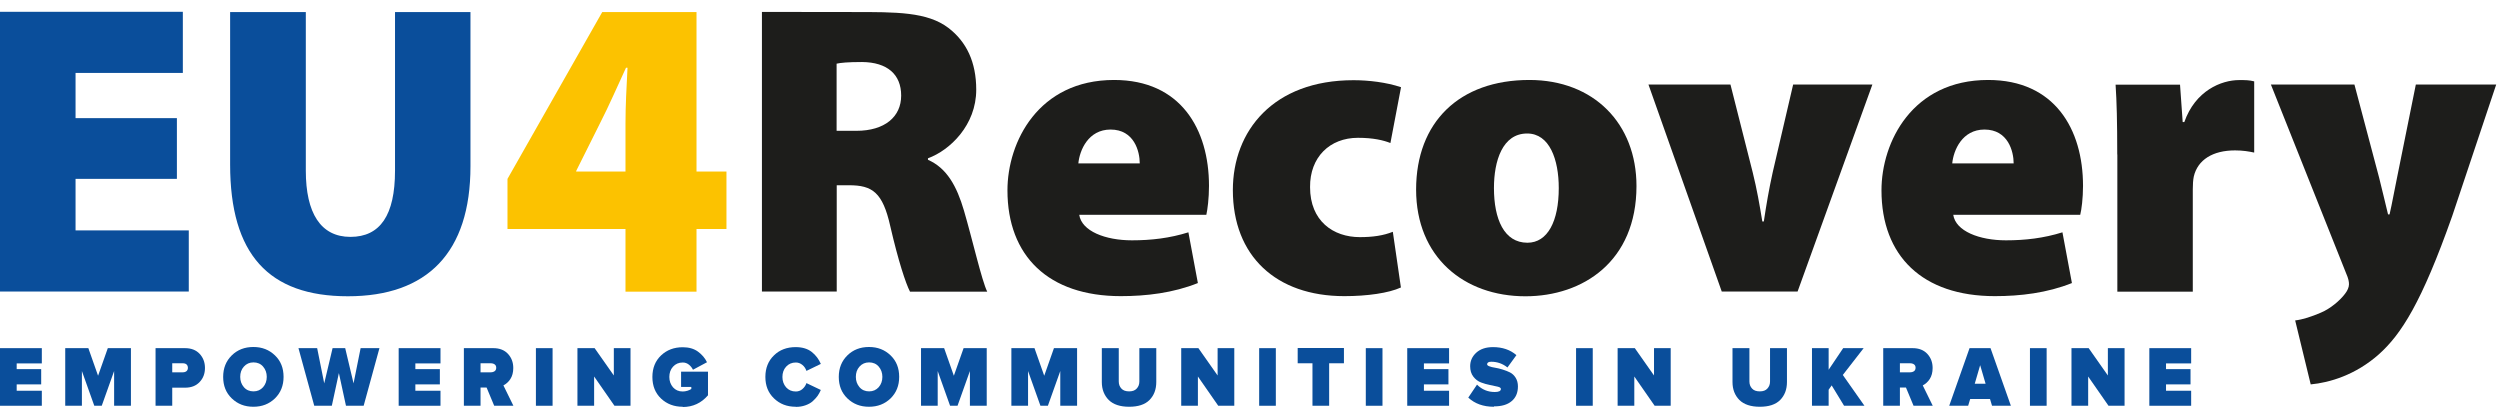
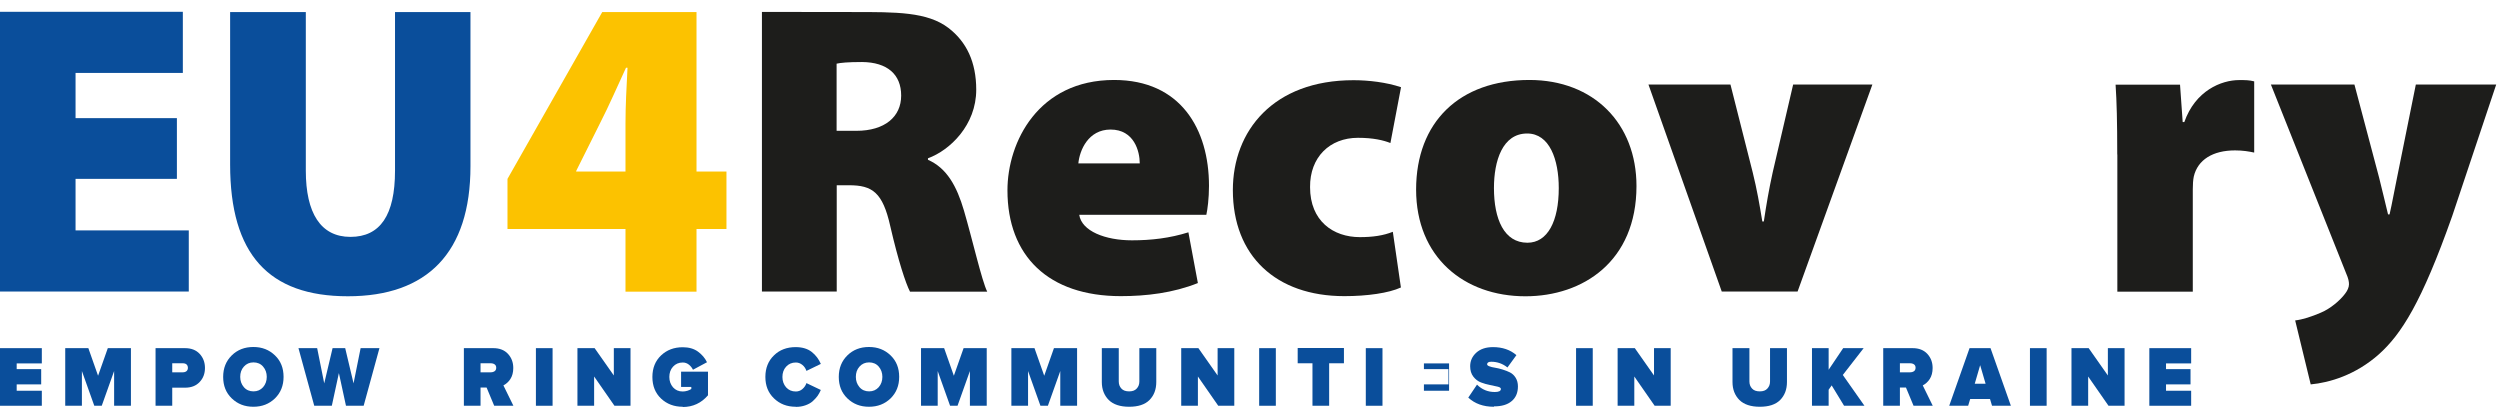
<svg xmlns="http://www.w3.org/2000/svg" width="162" height="27" viewBox="0 0 162 27" fill="none">
  <g clip-path="url(#clip0_3107_13682)">
    <path d="M2.71 26.293H0V22.56H2.71V23.549H1.081V23.919H2.669V24.908H1.081V25.32H2.71V26.309V26.293Z" fill="#0A4E9B" />
    <path d="M8.476 26.293H7.395V24.043L6.593 26.293H6.11L5.307 24.043V26.293H4.227V22.56H5.725L6.355 24.348L6.986 22.56H8.484V26.293H8.476Z" fill="#0A4E9B" />
    <path d="M11.161 26.293H10.08V22.56H11.988C12.389 22.56 12.709 22.683 12.938 22.93C13.167 23.178 13.282 23.483 13.282 23.845C13.282 24.208 13.167 24.513 12.938 24.752C12.709 24.999 12.397 25.122 11.988 25.122H11.161V26.301V26.293ZM11.849 24.125C11.947 24.125 12.021 24.101 12.086 24.051C12.143 24.002 12.176 23.927 12.176 23.837C12.176 23.746 12.143 23.664 12.086 23.614C12.029 23.565 11.947 23.54 11.849 23.54H11.161V24.125H11.849Z" fill="#0A4E9B" />
    <path d="M17.818 25.815C17.441 26.177 16.983 26.358 16.418 26.358C15.853 26.358 15.394 26.177 15.018 25.815C14.641 25.452 14.461 24.991 14.461 24.422C14.461 23.853 14.649 23.392 15.018 23.029C15.386 22.667 15.853 22.485 16.418 22.485C16.983 22.485 17.441 22.667 17.818 23.029C18.195 23.392 18.375 23.853 18.375 24.422C18.375 24.991 18.186 25.452 17.818 25.815ZM15.804 25.089C15.959 25.271 16.172 25.361 16.426 25.361C16.68 25.361 16.884 25.271 17.048 25.089C17.204 24.908 17.286 24.686 17.286 24.422C17.286 24.158 17.204 23.936 17.048 23.755C16.893 23.573 16.68 23.483 16.426 23.483C16.172 23.483 15.967 23.573 15.804 23.755C15.64 23.936 15.566 24.158 15.566 24.422C15.566 24.686 15.648 24.908 15.804 25.089Z" fill="#0A4E9B" />
    <path d="M23.557 26.293H22.419L21.96 24.175L21.502 26.293H20.363L19.34 22.56H20.552L21.01 24.842L21.551 22.56H22.369L22.91 24.842L23.368 22.56H24.588L23.565 26.293H23.557Z" fill="#0A4E9B" />
-     <path d="M28.544 26.293H25.834V22.56H28.544V23.549H26.915V23.919H28.503V24.908H26.915V25.32H28.544V26.309V26.293Z" fill="#0A4E9B" />
    <path d="M33.26 26.293H32.024L31.532 25.114H31.139V26.293H30.059V22.56H31.966C32.368 22.56 32.687 22.683 32.916 22.93C33.145 23.178 33.26 23.483 33.26 23.845C33.26 24.134 33.195 24.372 33.072 24.562C32.949 24.752 32.793 24.883 32.621 24.974L33.268 26.293H33.26ZM31.803 24.125C31.901 24.125 31.983 24.101 32.056 24.051C32.122 24.002 32.155 23.927 32.155 23.829C32.155 23.73 32.122 23.664 32.056 23.614C31.991 23.565 31.901 23.54 31.803 23.54H31.139V24.125H31.803Z" fill="#0A4E9B" />
    <path d="M35.807 26.293H34.727V22.56H35.807V26.293Z" fill="#0A4E9B" />
    <path d="M40.857 26.293H39.817L38.499 24.397V26.293H37.418V22.56H38.532L39.776 24.331V22.56H40.857V26.293Z" fill="#0A4E9B" />
    <path d="M44.24 26.358C43.684 26.358 43.217 26.184 42.84 25.83C42.464 25.476 42.275 25.006 42.275 24.429C42.275 23.852 42.464 23.383 42.84 23.028C43.217 22.674 43.684 22.501 44.24 22.501C44.634 22.501 44.961 22.592 45.223 22.781C45.485 22.971 45.682 23.201 45.813 23.473L44.904 23.959C44.846 23.836 44.756 23.721 44.642 23.63C44.527 23.539 44.396 23.49 44.24 23.49C43.987 23.49 43.774 23.581 43.61 23.762C43.446 23.943 43.373 24.166 43.373 24.429C43.373 24.693 43.455 24.915 43.61 25.097C43.774 25.278 43.978 25.369 44.24 25.369C44.339 25.369 44.445 25.352 44.552 25.319C44.658 25.286 44.74 25.245 44.797 25.204V25.072H44.134V24.083H45.878V25.616C45.444 26.119 44.896 26.374 44.24 26.374V26.358Z" fill="#0A4E9B" />
    <path d="M51.561 26.358C50.996 26.358 50.529 26.177 50.153 25.814C49.776 25.451 49.596 24.99 49.596 24.421C49.596 23.853 49.784 23.383 50.153 23.029C50.521 22.666 50.996 22.493 51.561 22.493C51.987 22.493 52.339 22.6 52.601 22.806C52.863 23.012 53.059 23.276 53.19 23.581L52.257 24.034C52.208 23.886 52.126 23.754 51.995 23.647C51.864 23.54 51.724 23.49 51.569 23.49C51.315 23.49 51.102 23.581 50.938 23.762C50.775 23.944 50.701 24.166 50.701 24.43C50.701 24.693 50.783 24.916 50.938 25.097C51.102 25.278 51.307 25.369 51.569 25.369C51.724 25.369 51.872 25.32 51.995 25.212C52.117 25.105 52.208 24.982 52.257 24.825L53.19 25.27C53.133 25.41 53.059 25.534 52.977 25.657C52.895 25.773 52.781 25.888 52.658 26.004C52.527 26.119 52.371 26.201 52.183 26.267C51.995 26.333 51.79 26.366 51.569 26.366L51.561 26.358Z" fill="#0A4E9B" />
    <path d="M57.711 25.815C57.334 26.177 56.875 26.358 56.31 26.358C55.745 26.358 55.287 26.177 54.91 25.815C54.534 25.452 54.353 24.991 54.353 24.422C54.353 23.853 54.542 23.392 54.91 23.029C55.279 22.667 55.745 22.485 56.31 22.485C56.875 22.485 57.334 22.667 57.711 23.029C58.087 23.392 58.267 23.853 58.267 24.422C58.267 24.991 58.079 25.452 57.711 25.815ZM55.696 25.089C55.852 25.271 56.065 25.361 56.319 25.361C56.572 25.361 56.777 25.271 56.941 25.089C57.096 24.908 57.178 24.686 57.178 24.422C57.178 24.158 57.096 23.936 56.941 23.755C56.785 23.573 56.572 23.483 56.319 23.483C56.065 23.483 55.86 23.573 55.696 23.755C55.533 23.936 55.459 24.158 55.459 24.422C55.459 24.686 55.541 24.908 55.696 25.089Z" fill="#0A4E9B" />
    <path d="M63.931 26.293H62.85V24.043L62.048 26.293H61.565L60.763 24.043V26.293H59.682V22.56H61.18L61.81 24.348L62.441 22.56H63.94V26.293H63.931Z" fill="#0A4E9B" />
    <path d="M69.787 26.293H68.706V24.043L67.903 26.293H67.42L66.618 24.043V26.293H65.537V22.56H67.035L67.666 24.348L68.296 22.56H69.795V26.293H69.787Z" fill="#0A4E9B" />
    <path d="M74.485 25.922C74.191 26.218 73.748 26.358 73.167 26.358C72.586 26.358 72.144 26.21 71.849 25.922C71.554 25.625 71.398 25.238 71.398 24.76V22.56H72.496V24.719C72.496 24.908 72.553 25.056 72.668 25.18C72.782 25.304 72.946 25.361 73.167 25.361C73.388 25.361 73.544 25.304 73.658 25.18C73.773 25.056 73.83 24.908 73.83 24.719V22.56H74.927V24.752C74.927 25.238 74.78 25.625 74.485 25.922Z" fill="#0A4E9B" />
    <path d="M79.982 26.293H78.942L77.624 24.397V26.293H76.543V22.56H77.656L78.901 24.331V22.56H79.982V26.293Z" fill="#0A4E9B" />
    <path d="M82.674 26.293H81.594V22.56H82.674V26.293Z" fill="#0A4E9B" />
    <path d="M86.129 26.292H85.048V23.54H84.09V22.551H87.087V23.54H86.129V26.292Z" fill="#0A4E9B" />
    <path d="M89.585 26.293H88.504V22.56H89.585V26.293Z" fill="#0A4E9B" />
-     <path d="M93.9 26.293H91.189V22.56H93.9V23.549H92.27V23.919H93.859V24.908H92.27V25.32H93.9V26.309V26.293Z" fill="#0A4E9B" />
+     <path d="M93.9 26.293H91.189H93.9V23.549H92.27V23.919H93.859V24.908H92.27V25.32H93.9V26.309V26.293Z" fill="#0A4E9B" />
    <path d="M96.807 26.358C96.119 26.358 95.57 26.16 95.144 25.765L95.71 24.924C96.029 25.245 96.414 25.402 96.864 25.402C97.126 25.402 97.257 25.336 97.257 25.204C97.257 25.138 97.192 25.089 97.052 25.056C96.913 25.023 96.749 24.99 96.553 24.949C96.356 24.908 96.16 24.858 95.972 24.784C95.775 24.71 95.611 24.586 95.472 24.405C95.333 24.224 95.267 24.001 95.267 23.729C95.267 23.391 95.398 23.095 95.66 22.856C95.922 22.617 96.283 22.493 96.749 22.493C97.355 22.493 97.863 22.666 98.264 23.012L97.683 23.812C97.372 23.564 97.02 23.441 96.635 23.441C96.455 23.441 96.365 23.498 96.365 23.606C96.365 23.655 96.414 23.704 96.512 23.737C96.61 23.779 96.733 23.803 96.88 23.828C97.028 23.853 97.183 23.886 97.364 23.944C97.544 24.001 97.699 24.059 97.847 24.133C97.994 24.207 98.117 24.323 98.215 24.479C98.313 24.636 98.362 24.825 98.362 25.04C98.362 25.451 98.223 25.773 97.953 25.995C97.683 26.226 97.298 26.333 96.815 26.333L96.807 26.358Z" fill="#0A4E9B" />
    <path d="M103.21 26.293H102.129V22.56H103.21V26.293Z" fill="#0A4E9B" />
    <path d="M108.261 26.293H107.221L105.903 24.397V26.293H104.822V22.56H105.936L107.18 24.331V22.56H108.261V26.293Z" fill="#0A4E9B" />
    <path d="M115.352 25.922C115.058 26.218 114.615 26.358 114.034 26.358C113.452 26.358 113.011 26.21 112.716 25.922C112.421 25.625 112.266 25.238 112.266 24.76V22.56H113.362V24.719C113.362 24.908 113.42 25.056 113.535 25.18C113.649 25.304 113.813 25.361 114.034 25.361C114.255 25.361 114.411 25.304 114.525 25.18C114.64 25.056 114.698 24.908 114.698 24.719V22.56H115.795V24.752C115.795 25.238 115.647 25.625 115.352 25.922Z" fill="#0A4E9B" />
    <path d="M120.814 26.293H119.496L118.693 24.974L118.496 25.254V26.293H117.416V22.56H118.496V23.96L119.438 22.56H120.765L119.414 24.298L120.822 26.301L120.814 26.293Z" fill="#0A4E9B" />
    <path d="M125.234 26.293H123.998L123.507 25.114H123.114V26.293H122.033V22.56H123.941C124.341 22.56 124.661 22.683 124.89 22.93C125.119 23.178 125.234 23.483 125.234 23.845C125.234 24.134 125.169 24.372 125.046 24.562C124.923 24.752 124.768 24.883 124.595 24.974L125.242 26.293H125.234ZM123.777 24.125C123.875 24.125 123.957 24.101 124.031 24.051C124.096 24.002 124.129 23.927 124.129 23.829C124.129 23.73 124.096 23.664 124.031 23.614C123.965 23.565 123.875 23.54 123.777 23.54H123.114V24.125H123.777Z" fill="#0A4E9B" />
    <path d="M130.313 26.293H129.084L128.953 25.856H127.668L127.536 26.293H126.309L127.627 22.56H128.986L130.305 26.293H130.313ZM128.667 24.867L128.314 23.664L127.963 24.867H128.667Z" fill="#0A4E9B" />
    <path d="M132.622 26.293H131.541V22.56H132.622V26.293Z" fill="#0A4E9B" />
    <path d="M137.672 26.293H136.631L135.313 24.397V26.293H134.232V22.56H135.346L136.59 24.331V22.56H137.672V26.293Z" fill="#0A4E9B" />
    <path d="M141.987 26.293H139.277V22.56H141.987V23.549H140.358V23.919H141.946V24.908H140.358V25.32H141.987V26.309V26.293Z" fill="#0A4E9B" />
    <path d="M11.455 11.592H4.896V14.929H12.233V18.893H0V0.764H11.848V4.727H4.896V7.653H11.463V11.575L11.455 11.592Z" fill="#0A4E9B" />
    <path d="M19.817 0.78V11.064C19.817 13.8 20.775 15.35 22.707 15.35C24.639 15.35 25.597 13.94 25.597 11.064V0.78H30.486V10.776C30.486 16.38 27.677 19.198 22.543 19.198C17.409 19.198 14.912 16.478 14.912 10.661V0.78H19.8H19.817Z" fill="#0A4E9B" />
    <path d="M40.532 18.901V14.839H32.885V11.592L39.026 0.78H45.134V11.114H47.075V14.839H45.134V18.901H40.532ZM40.532 11.114V7.999C40.532 6.845 40.598 5.65 40.663 4.39H40.565C39.992 5.617 39.501 6.779 38.854 8.04L37.347 11.056L37.331 11.114H40.532Z" fill="#FCC200" />
    <path d="M49.373 0.772C50.962 0.772 52.828 0.78 55.277 0.78C58.077 0.78 60.083 0.764 61.459 1.81C62.629 2.708 63.26 4.019 63.26 5.815C63.26 8.106 61.557 9.738 60.132 10.257V10.356C61.344 10.883 61.999 12.053 62.466 13.652C63.014 15.522 63.62 18.192 63.972 18.901H58.969C58.691 18.365 58.216 16.931 57.692 14.665C57.201 12.465 56.529 12.004 55.015 12.004H54.22V18.893H49.373V0.764V0.772ZM54.212 8.477H55.489C57.332 8.477 58.396 7.57 58.396 6.194C58.396 4.818 57.495 4.035 55.866 4.019C54.941 4.019 54.458 4.068 54.212 4.126V8.477Z" fill="#1D1D1B" />
    <path d="M69.934 13.917C70.09 14.98 71.629 15.573 73.348 15.573C74.609 15.573 75.797 15.433 77.008 15.054L77.622 18.342C76.018 18.985 74.274 19.19 72.628 19.19C67.936 19.19 65.283 16.587 65.283 12.334C65.283 9.203 67.281 5.182 72.194 5.182C76.501 5.182 78.343 8.362 78.343 12.046C78.343 12.862 78.245 13.587 78.171 13.917H69.934ZM73.856 10.587C73.856 9.813 73.496 8.395 71.965 8.395C70.523 8.395 69.959 9.73 69.877 10.587H73.856Z" fill="#1D1D1B" />
    <path d="M90.779 18.629C89.984 18.992 88.601 19.19 87.111 19.19C82.681 19.19 79.889 16.577 79.889 12.317C79.889 8.485 82.501 5.197 87.708 5.197C88.666 5.197 89.829 5.329 90.787 5.651L90.099 9.268C89.641 9.087 88.986 8.93 87.995 8.93C86.169 8.93 84.875 10.183 84.892 12.128C84.892 14.319 86.39 15.366 88.118 15.366C88.953 15.366 89.641 15.267 90.255 15.02L90.779 18.629Z" fill="#1D1D1B" />
    <path d="M106.044 12.054C106.044 16.933 102.58 19.199 98.846 19.199C94.859 19.199 91.764 16.652 91.764 12.285C91.764 7.917 94.564 5.182 99.1 5.182C103.285 5.182 106.044 8.016 106.044 12.054ZM96.808 12.186C96.808 14.197 97.463 15.729 98.977 15.729C100.287 15.729 101.008 14.337 101.008 12.186C101.008 10.332 100.41 8.651 98.961 8.651C97.356 8.651 96.808 10.431 96.808 12.186Z" fill="#1D1D1B" />
    <path d="M112.134 5.478L113.576 11.172C113.846 12.259 114.026 13.29 114.198 14.352H114.296C114.46 13.248 114.624 12.292 114.87 11.172L116.196 5.478H121.33L116.483 18.893H111.57L106.82 5.478H112.126H112.134Z" fill="#1D1D1B" />
-     <path d="M126.57 13.917C126.726 14.98 128.266 15.573 129.986 15.573C131.247 15.573 132.433 15.433 133.646 15.054L134.26 18.342C132.654 18.985 130.91 19.19 129.265 19.19C124.573 19.19 121.92 16.587 121.92 12.334C121.92 9.203 123.918 5.182 128.831 5.182C133.138 5.182 134.98 8.362 134.98 12.046C134.98 12.862 134.882 13.587 134.799 13.917H126.563H126.57ZM130.485 10.587C130.485 9.813 130.124 8.395 128.594 8.395C127.152 8.395 126.587 9.73 126.505 10.587H130.485Z" fill="#1D1D1B" />
    <path d="M137.197 10.01C137.197 7.876 137.164 6.599 137.09 5.486H141.266L141.438 7.909H141.544C142.257 5.873 143.943 5.189 145.098 5.189C145.532 5.189 145.728 5.189 146.072 5.272V9.887C145.72 9.812 145.344 9.746 144.828 9.746C143.387 9.746 142.412 10.356 142.158 11.436C142.11 11.666 142.093 11.963 142.093 12.276V18.902H137.204V10.01H137.197Z" fill="#1D1D1B" />
    <path d="M152.567 5.478L154.164 11.501C154.351 12.243 154.582 13.224 154.745 13.891H154.844C155.007 13.199 155.179 12.21 155.327 11.518L156.546 5.478H161.754L158.904 13.998C156.915 19.627 155.597 21.662 154.155 22.956C152.632 24.307 150.954 24.793 149.734 24.909L148.727 20.764C149.218 20.706 149.799 20.516 150.389 20.261C151.011 20.006 151.65 19.453 151.961 19.033C152.108 18.844 152.214 18.621 152.214 18.423C152.214 18.259 152.182 18.053 152.027 17.706L147.154 5.478H152.575H152.567Z" fill="#1D1D1B" />
  </g>
  <defs>
    <clipPath id="clip0_3107_13682">
      <rect width="162" height="27" fill="white" />
    </clipPath>
  </defs>
</svg>